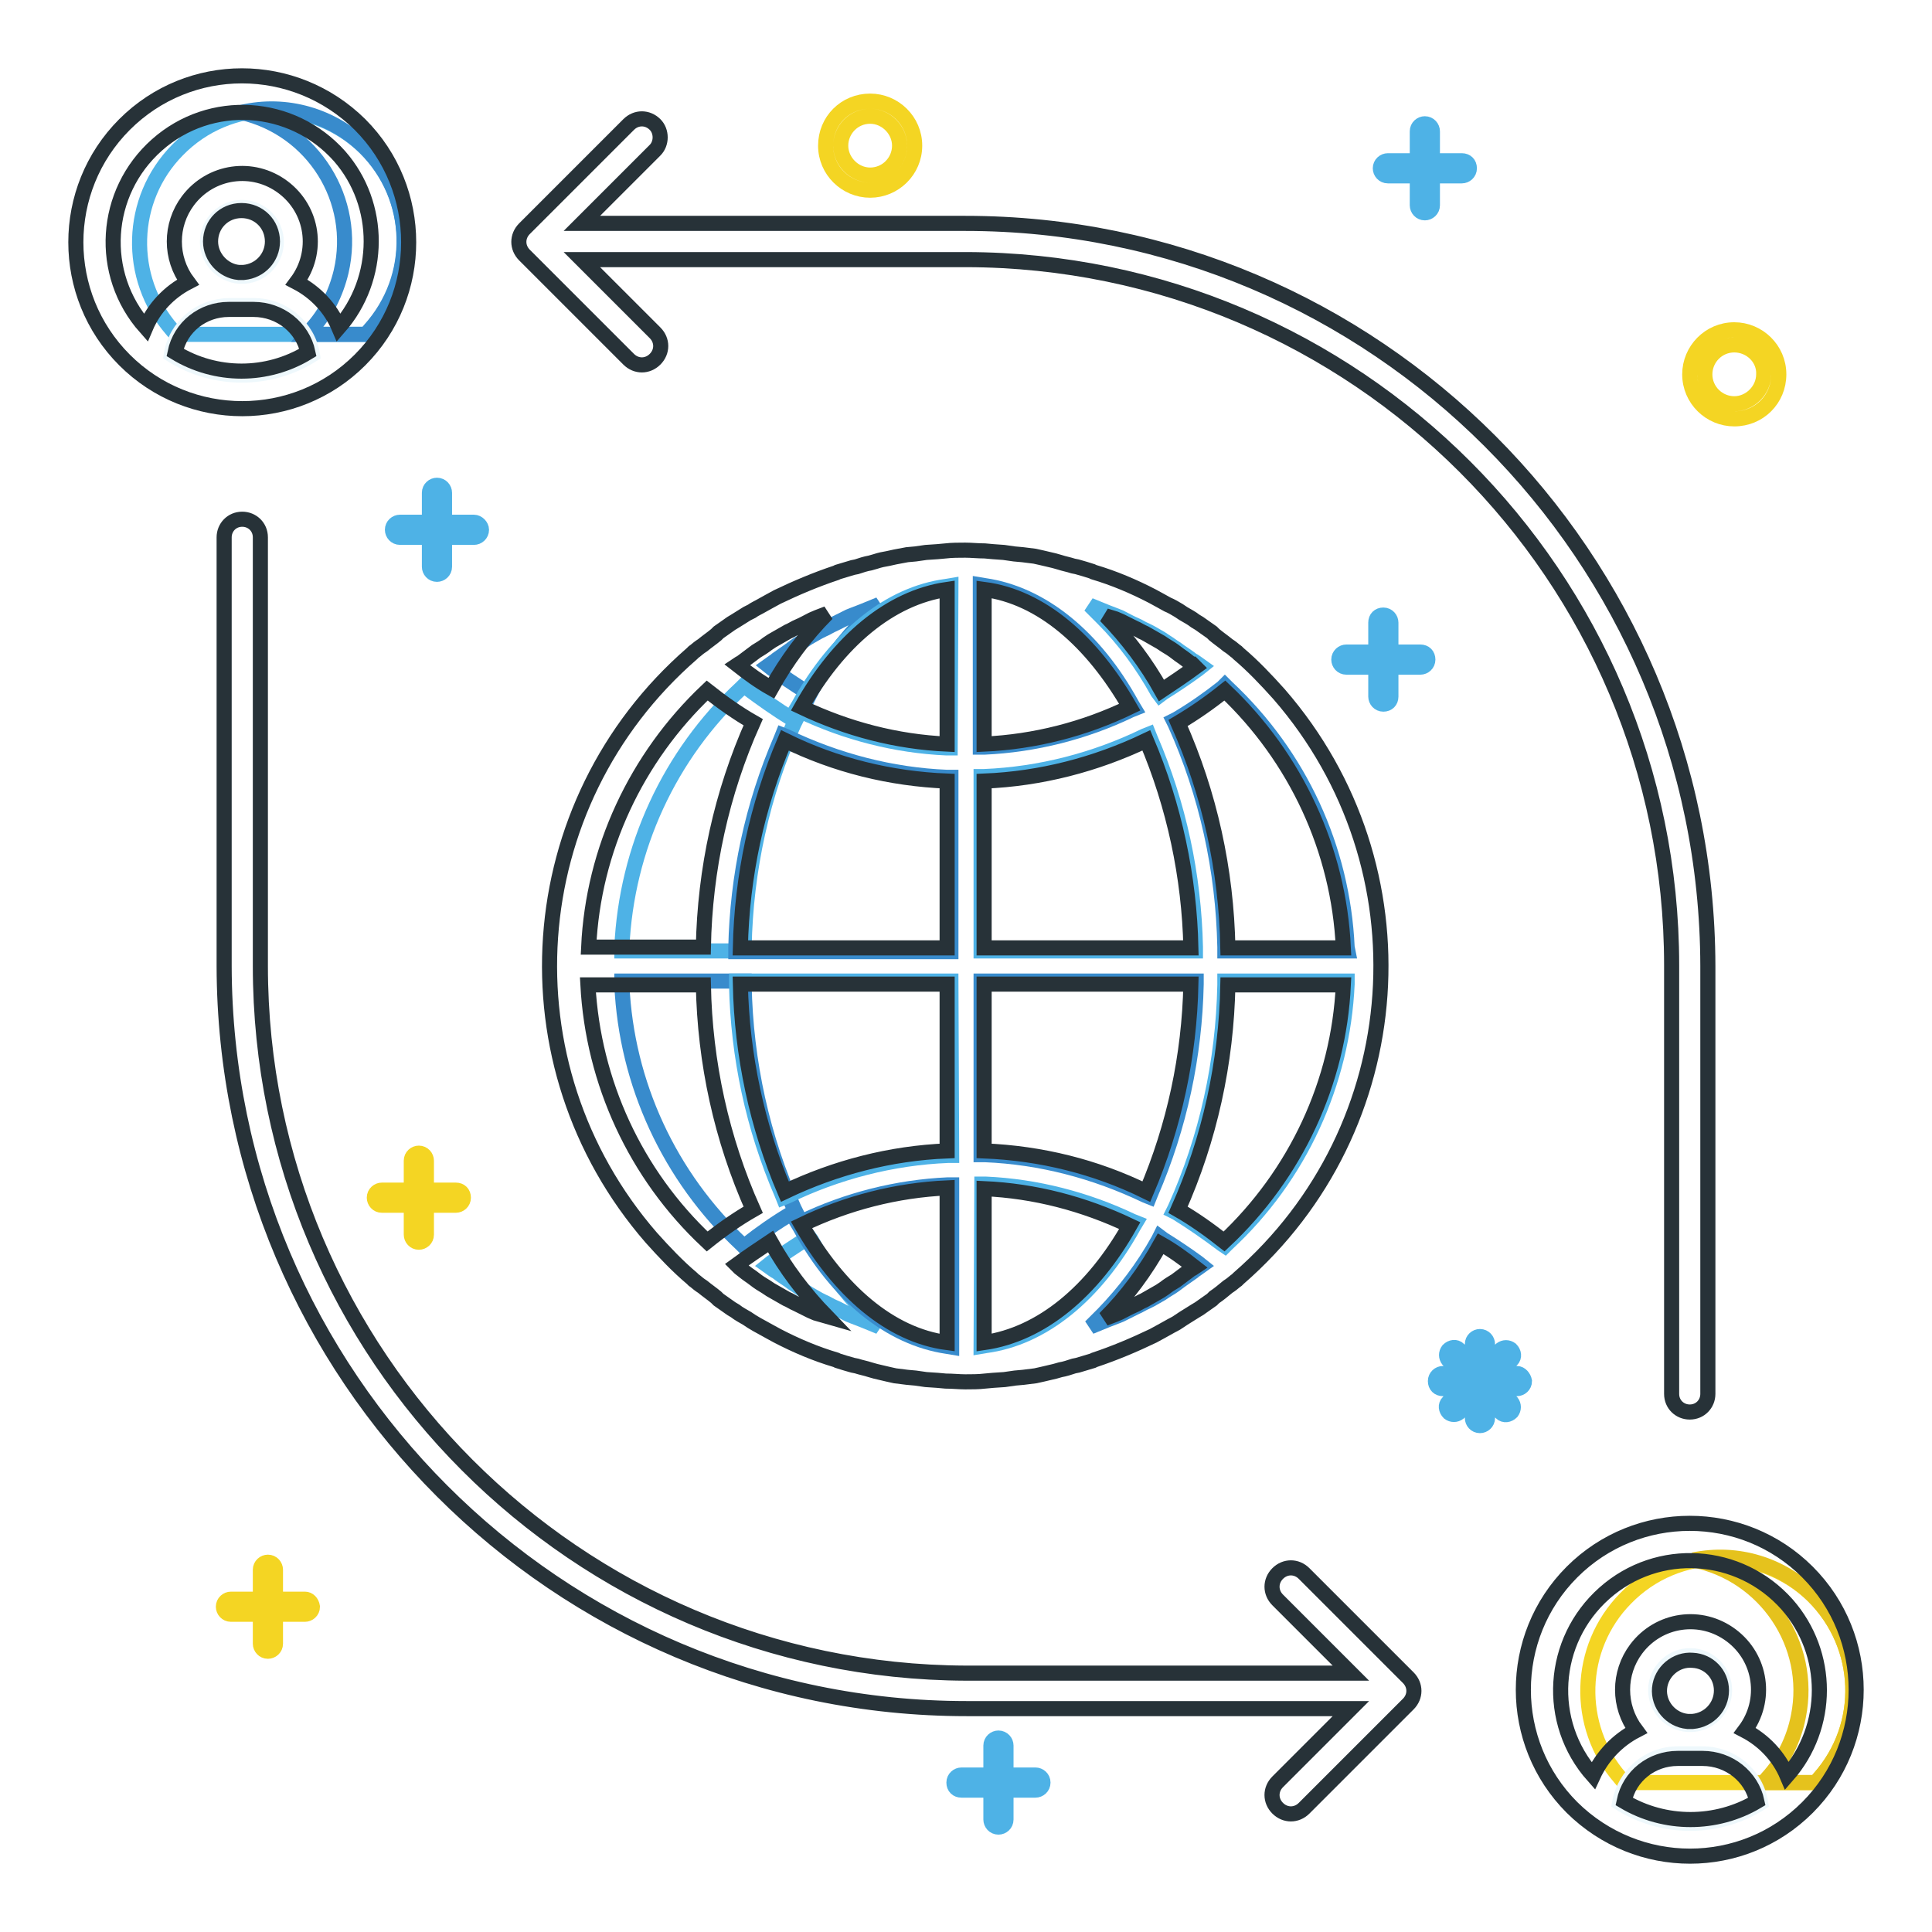
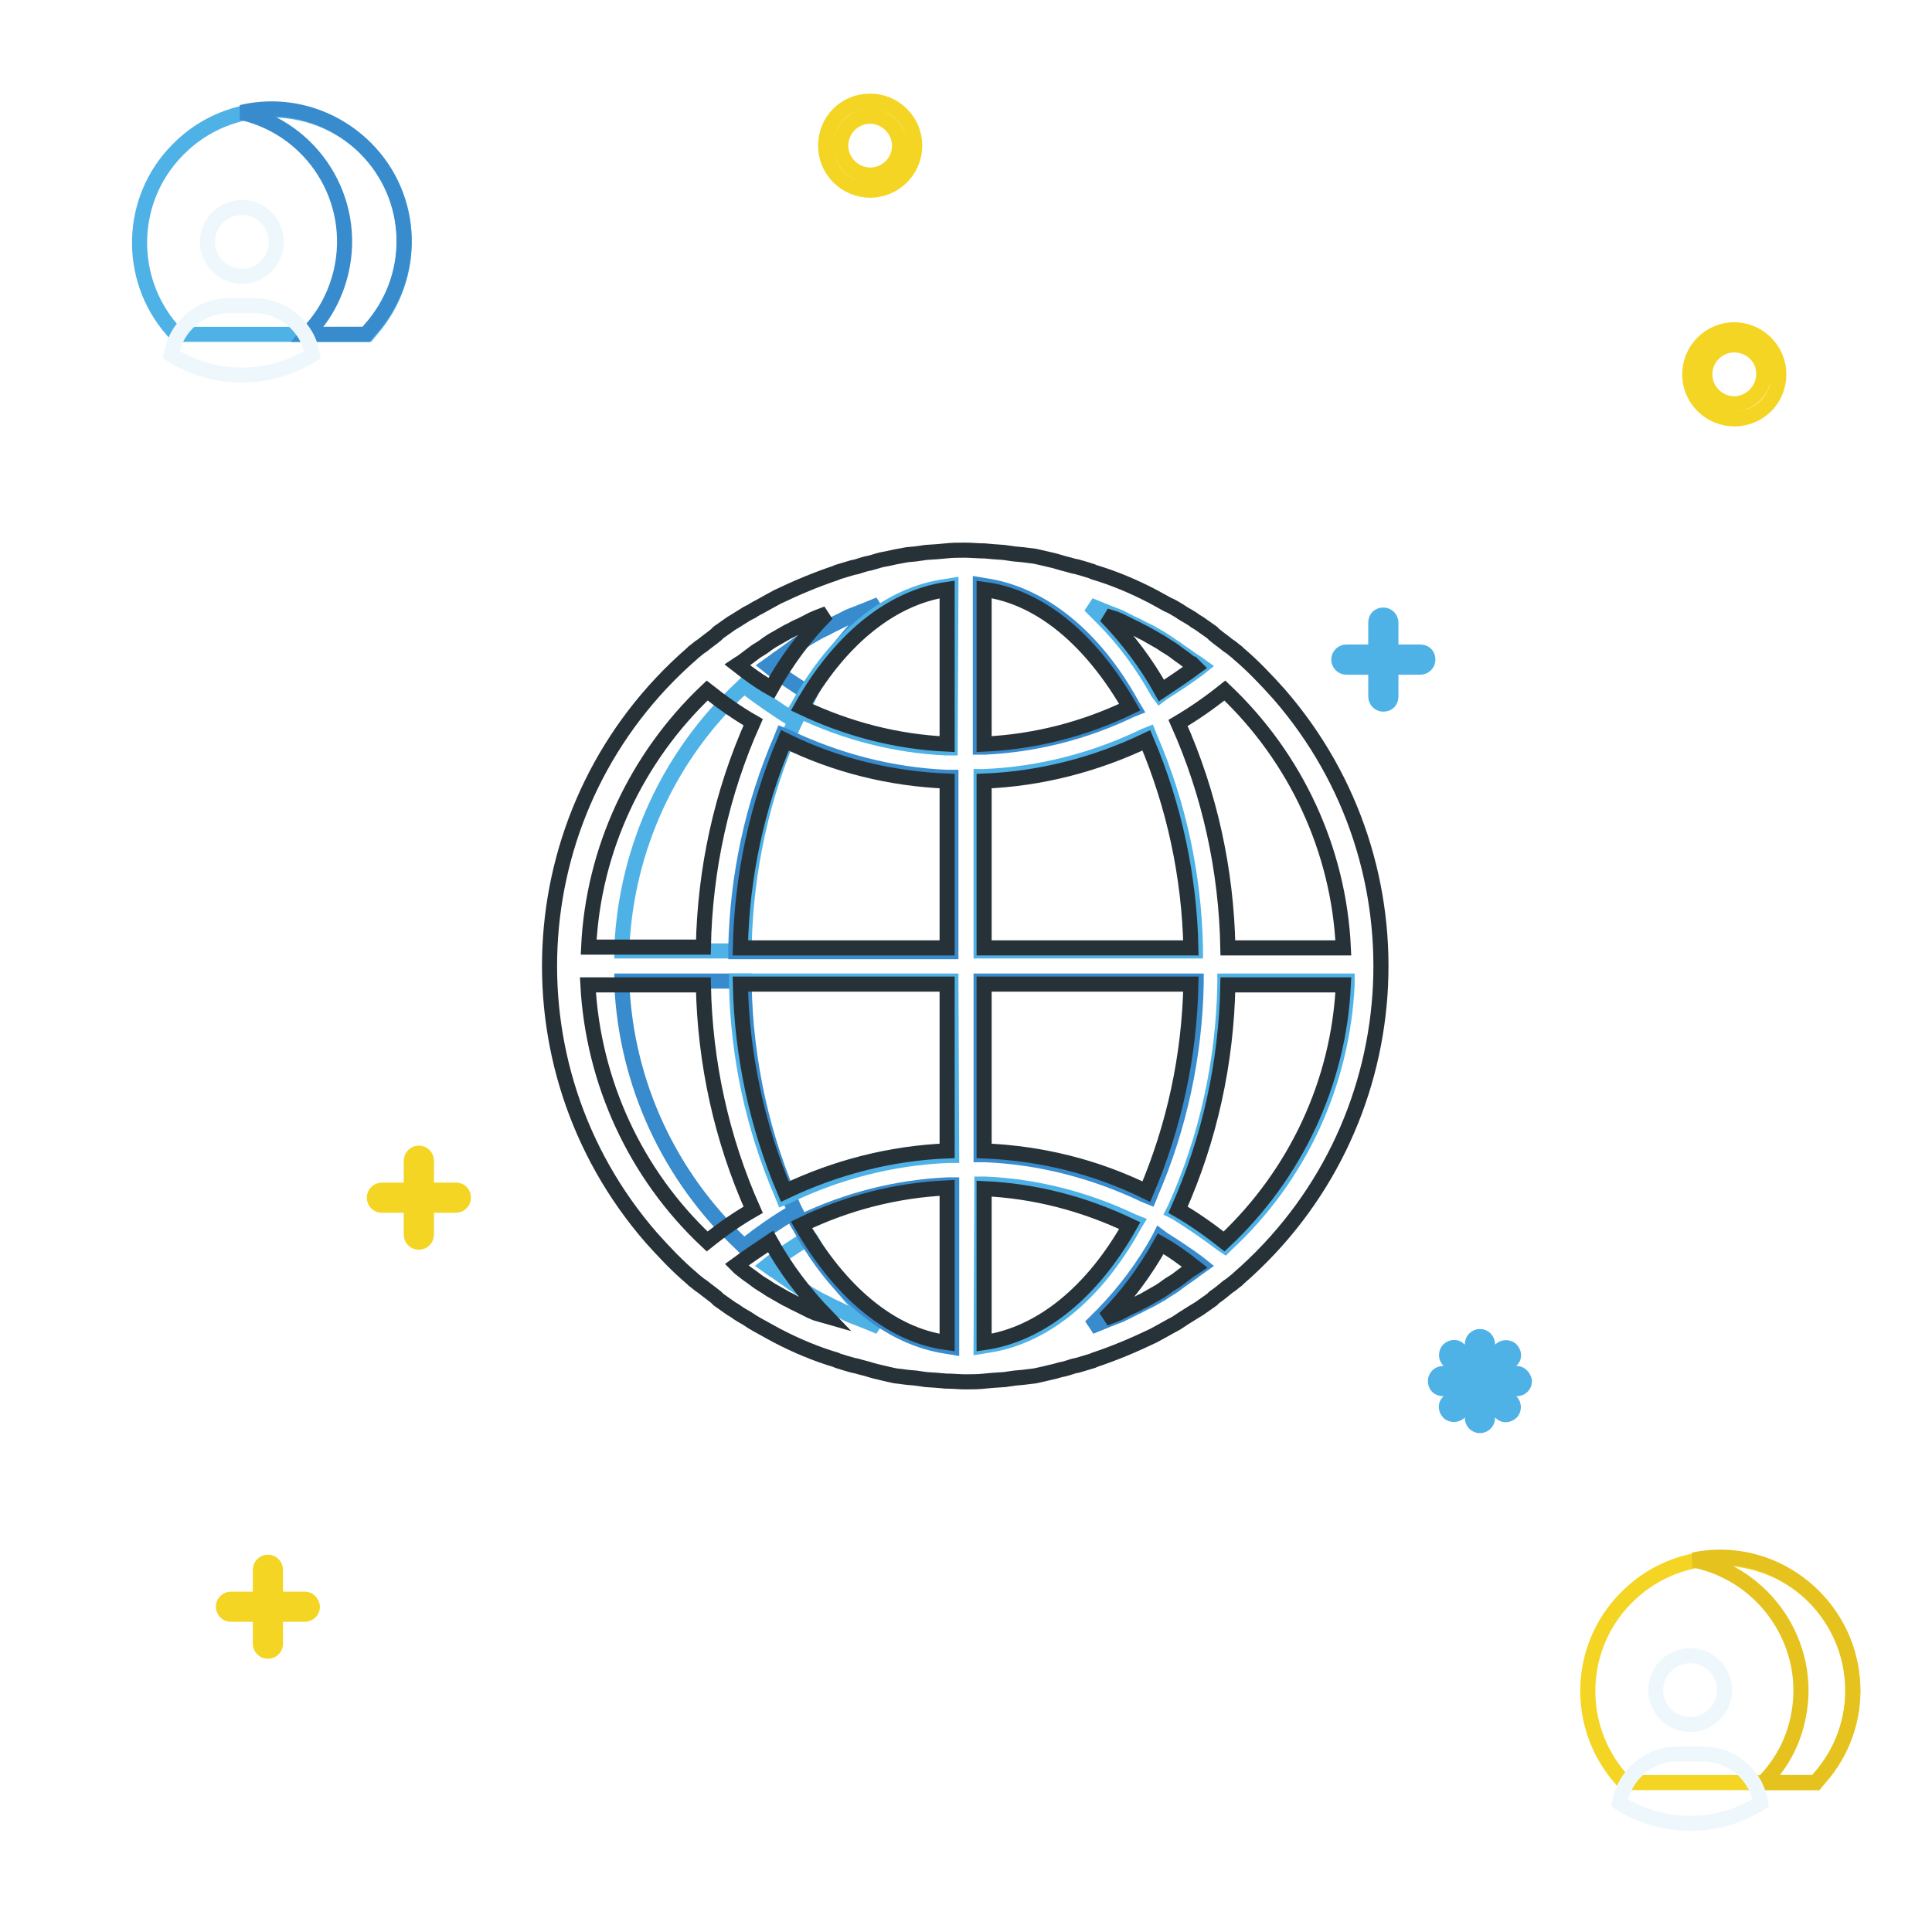
<svg xmlns="http://www.w3.org/2000/svg" version="1.1" x="0px" y="0px" viewBox="0 0 256 256" enable-background="new 0 0 256 256" xml:space="preserve">
  <g>
-     <path stroke-width="2" fill-opacity="0" stroke="#f4d523" d="M240.3,211.5c-7-6.8-18.1-6.7-24.9,0.3c-6.4,6.5-6.7,16.9-0.7,23.8l0.5,0.6h25.4l0.5-0.6 C247.3,228.6,246.9,218.1,240.3,211.5L240.3,211.5z" />
+     <path stroke-width="2" fill-opacity="0" stroke="#f4d523" d="M240.3,211.5c-7-6.8-18.1-6.7-24.9,0.3c-6.4,6.5-6.7,16.9-0.7,23.8l0.5,0.6h25.4l0.5-0.6 C247.3,228.6,246.9,218.1,240.3,211.5z" />
    <path stroke-width="2" fill-opacity="0" stroke="#e5c21d" d="M240.3,211.5c-4.2-4.2-10.1-6-15.9-4.8c9.5,1.9,15.8,11.2,13.9,20.7c-0.6,3.1-2,5.9-4.1,8.2l-0.5,0.6h6.9 l0.5-0.6C247.3,228.6,246.9,218.1,240.3,211.5z" />
    <path stroke-width="2" fill-opacity="0" stroke="#4eb2e6" d="M48.4,19.6c-7-6.8-18.1-6.7-24.9,0.3c-6.4,6.5-6.7,16.9-0.7,23.8l0.5,0.6h25.4l0.5-0.6 C55.3,36.7,55,26.1,48.4,19.6z" />
    <path stroke-width="2" fill-opacity="0" stroke="#388bcc" d="M48.4,19.6c-4.3-4.3-10.5-6.1-16.4-4.7c9.5,2.2,15.4,11.6,13.2,21.1c-0.7,2.9-2,5.5-4,7.7l-0.5,0.6h7.8 l0.5-0.6C55.3,36.7,55,26.2,48.4,19.6z" />
    <path stroke-width="2" fill-opacity="0" stroke="#4eb2e6" d="M82.4,126h16.2v-0.5c0.2-10.2,2.4-20.3,6.6-29.6l0.2-0.4l-0.4-0.2c-2.1-1.3-4.1-2.7-6.1-4.2l-0.3-0.3 l-0.3,0.3c-9.6,8.9-15.3,21.3-15.9,34.4L82.4,126z" />
    <path stroke-width="2" fill-opacity="0" stroke="#388bcc" d="M114.8,81.8l1.7-1.7l-2.2,0.9l-1.3,0.5l-0.5,0.2l-0.2,0.1c-0.6,0.3-1.2,0.6-1.8,0.9 c-0.5,0.2-0.9,0.5-1.4,0.7l-0.4,0.2l-0.2,0.1c-0.5,0.3-0.9,0.5-1.4,0.8l-0.6,0.4c-0.5,0.3-1,0.6-1.5,1l-0.4,0.3 c-0.6,0.4-1.1,0.8-1.7,1.2l-0.1,0.1l-0.3,0.2l-0.7,0.5l0.5,0.4c1.5,1.1,3,2.1,4.6,3.1l0.4,0.3l0.2-0.4 C109.4,88,111.9,84.7,114.8,81.8z" />
    <path stroke-width="2" fill-opacity="0" stroke="#4eb2e6" d="M162.3,165.1l0.3-0.3c9.6-8.9,15.3-21.3,15.9-34.4V130h-16.2v0.5c-0.2,10.2-2.4,20.3-6.6,29.6l-0.2,0.4 l0.4,0.2c2.1,1.3,4.1,2.7,6.1,4.2L162.3,165.1z M107.2,163.9l-0.4,0.3c-1.6,1-3.1,2-4.6,3.1l-0.5,0.4l0.7,0.5l0.3,0.2l0.2,0.1 c0.5,0.4,1.1,0.8,1.7,1.2l0.4,0.3c0.5,0.3,1,0.7,1.5,1l0.6,0.4c0.5,0.3,0.9,0.5,1.4,0.8l0.2,0.1l0.4,0.2c0.5,0.2,0.9,0.5,1.4,0.7 c0.5,0.2,1.2,0.6,1.8,0.9l0.2,0.1l0.5,0.2l1.3,0.5l2.2,0.9l-1.7-1.7c-2.9-2.9-5.3-6.2-7.3-9.8L107.2,163.9z" />
    <path stroke-width="2" fill-opacity="0" stroke="#388bcc" d="M82.4,130.5c0.6,13.1,6.3,25.4,15.9,34.4l0.3,0.3l0.3-0.3c1.9-1.5,3.9-2.9,6.1-4.2l0.4-0.2l-0.2-0.4 c-4.2-9.3-6.4-19.4-6.6-29.6V130H82.4L82.4,130.5z" />
    <path stroke-width="2" fill-opacity="0" stroke="#eef8fc" d="M224.3,228.5c2.5-0.2,4.4-2.4,4.2-4.9c-0.2-2.5-2.4-4.4-4.9-4.2c-2.5,0.2-4.4,2.4-4.2,4.9 c0.2,2.3,2,4,4.2,4.2H224.3z M214.6,238.9c5.7,3.6,13,3.6,18.7,0c-0.6-3.8-3.9-6.5-7.7-6.5h-3.3 C218.5,232.4,215.3,235.1,214.6,238.9z" />
    <path stroke-width="2" fill-opacity="0" stroke="#388bcc" d="M130,153h0.5c7.4,0.3,14.6,2.2,21.3,5.4l0.5,0.2l0.2-0.5c3.8-8.8,5.8-18.2,6-27.7V130H130V153z  M125.5,178.4l0.6,0.1v-21.5h-0.5c-6.7,0.3-13.4,2-19.4,4.9l-0.5,0.2l0.3,0.5C111,171.7,118,177.3,125.5,178.4z" />
    <path stroke-width="2" fill-opacity="0" stroke="#4eb2e6" d="M130,126h28.4v-0.5c-0.2-9.5-2.2-18.9-6-27.7l-0.2-0.5l-0.5,0.2c-6.6,3.2-13.9,5.1-21.3,5.4H130L130,126z" />
    <path stroke-width="2" fill-opacity="0" stroke="#388bcc" d="M130.5,77.6l-0.6-0.1v21.5h0.5c6.7-0.3,13.4-2,19.4-4.9l0.5-0.2l-0.3-0.5C145,84.3,138,78.7,130.5,77.6z  M148,174.4l0.5-0.2l0.2-0.1c0.6-0.3,1.2-0.6,1.8-0.9c0.5-0.2,0.9-0.5,1.4-0.7l0.4-0.2l0.2-0.1c0.5-0.3,0.9-0.5,1.4-0.8l0.6-0.4 c0.5-0.3,1-0.6,1.5-1l0.4-0.3c0.6-0.4,1.1-0.8,1.7-1.2l0.1-0.1l0.3-0.2l0.7-0.5l-0.5-0.4c-1.5-1.1-3-2.1-4.6-3.1l-0.4-0.3l-0.2,0.4 c-2,3.6-4.5,6.9-7.3,9.8l-1.7,1.7l2.2-0.9L148,174.4z" />
    <path stroke-width="2" fill-opacity="0" stroke="#4eb2e6" d="M130,178.4l0.6-0.1c7.5-1,14.5-6.6,19.6-15.8l0.3-0.5l-0.5-0.2c-6.1-2.9-12.7-4.6-19.4-4.9h-0.5L130,178.4z  M126,130H97.6v0.5c0.2,9.5,2.2,18.9,6,27.7l0.2,0.5l0.5-0.2c6.6-3.2,13.9-5.1,21.3-5.4h0.5L126,130z" />
    <path stroke-width="2" fill-opacity="0" stroke="#388bcc" d="M126,103h-0.5c-7.4-0.3-14.6-2.2-21.3-5.4l-0.5-0.2l-0.2,0.5c-3.8,8.8-5.8,18.2-6,27.7v0.5H126V103z" />
    <path stroke-width="2" fill-opacity="0" stroke="#4eb2e6" d="M153.7,92.1l0.4-0.3c1.6-1,3.1-2,4.6-3.1l0.5-0.4l-0.7-0.5l-0.3-0.2l-0.2-0.1c-0.5-0.4-1.1-0.8-1.7-1.2 l-0.4-0.3c-0.5-0.3-1-0.7-1.5-1l-0.6-0.4c-0.5-0.3-0.9-0.5-1.4-0.8l-0.2-0.1l-0.4-0.2c-0.5-0.2-0.9-0.5-1.4-0.7 c-0.5-0.2-1.2-0.6-1.8-0.9l-0.2-0.1l-0.5-0.2l-1.3-0.5l-2.2-0.9l1.7,1.7c2.9,2.9,5.3,6.2,7.3,9.8L153.7,92.1z M126,77.6l-0.6,0.1 c-7.5,1-14.5,6.6-19.6,15.8l-0.3,0.5l0.5,0.2c6.1,2.9,12.7,4.6,19.4,4.9h0.5L126,77.6z" />
    <path stroke-width="2" fill-opacity="0" stroke="#eef8fc" d="M22.7,47c5.7,3.6,13,3.6,18.7,0c-0.6-3.7-3.9-6.5-7.7-6.5h-3.3C26.6,40.5,23.3,43.2,22.7,47L22.7,47z" />
-     <path stroke-width="2" fill-opacity="0" stroke="#388bcc" d="M178.5,125.5c-0.6-13.1-6.3-25.4-15.9-34.4l-0.3-0.3l-0.3,0.3c-1.9,1.5-3.9,2.9-6.1,4.2l-0.4,0.2l0.2,0.4 c4.2,9.3,6.4,19.4,6.6,29.6v0.5h16.3L178.5,125.5z" />
    <path stroke-width="2" fill-opacity="0" stroke="#eef8fc" d="M32.4,36.6c2.5-0.2,4.4-2.4,4.2-4.9c-0.2-2.5-2.4-4.4-4.9-4.2c-2.5,0.2-4.4,2.4-4.2,4.9 c0.2,2.3,2,4,4.2,4.2H32.4z" />
-     <path stroke-width="2" fill-opacity="0" stroke="#273238" d="M16.5,16.5c-8.6,8.6-8.6,22.6,0,31.2c8.6,8.6,22.6,8.6,31.2,0c8.6-8.6,8.6-22.6,0-31.2 C39,7.9,25.1,7.9,16.5,16.5z M23.2,46.7c0.7-3.4,3.7-5.7,7.1-5.7h3.3c3.5,0,6.5,2.4,7.2,5.7C35.4,50,28.6,50,23.2,46.7z M27.9,32 c0-2.3,1.8-4.1,4.1-4.1c2.3,0,4.1,1.8,4.1,4.1c0,2.1-1.6,3.9-3.8,4.1h-0.7C29.6,35.9,27.9,34.1,27.9,32L27.9,32z M44.9,43.4 c-1.1-2.6-3.1-4.7-5.6-6c3-4,2.2-9.6-1.8-12.6c-4-3-9.6-2.2-12.6,1.8c-2.4,3.2-2.4,7.6,0,10.8c-2.5,1.3-4.5,3.4-5.6,6 c-6.3-7.1-5.6-17.9,1.5-24.2c7.1-6.3,17.9-5.6,24.2,1.5C50.6,27.1,50.6,36.9,44.9,43.4z M239.5,239.5c8.6-8.6,8.6-22.6,0-31.2 c-8.6-8.6-22.6-8.6-31.2,0c-8.6,8.6-8.6,22.6,0,31.2C217,248.1,230.9,248.1,239.5,239.5z M211.1,235.3c-6.3-7.1-5.6-17.9,1.5-24.2 s17.9-5.6,24.2,1.5c5.7,6.5,5.7,16.2,0,22.7c-1.1-2.6-3.1-4.7-5.6-6c3-4,2.2-9.6-1.8-12.6c-4-3-9.6-2.2-12.6,1.8 c-2.4,3.2-2.4,7.6,0,10.8C214.3,230.6,212.3,232.7,211.1,235.3L211.1,235.3z M228.1,224c0,2.1-1.6,3.9-3.8,4.1h-0.7 c-2.2-0.2-3.9-2.2-3.7-4.4c0.2-2.2,2.2-3.9,4.4-3.7C226.4,220.1,228.1,221.8,228.1,224L228.1,224z M215.2,238.7 c0.7-3.4,3.7-5.7,7.1-5.7h3.3c3.5,0,6.5,2.4,7.2,5.7C227.4,241.9,220.6,241.9,215.2,238.7z M34.5,128V71.2c0-1.4-1.1-2.4-2.4-2.4 c-1.4,0-2.4,1.1-2.4,2.4V128c0.1,54.3,44.1,98.4,98.4,98.4h50.9l-9.7,9.7c-1,1-1,2.5,0,3.5c1,1,2.5,1,3.5,0l13.8-13.8 c1-1,1-2.5,0-3.5c0,0,0,0,0,0l-13.8-13.8c-1-1-2.5-1-3.5,0c-1,1-1,2.5,0,3.5l9.7,9.7H128C76.4,221.5,34.5,179.6,34.5,128z" />
    <path stroke-width="2" fill-opacity="0" stroke="#273238" d="M163.9,86.4c-0.3-0.2-0.6-0.5-0.9-0.7l-0.3-0.2c-0.6-0.5-1.2-0.9-1.8-1.4l-0.3-0.3 c-0.6-0.4-1.1-0.8-1.7-1.2l-0.5-0.3c-0.5-0.4-1.1-0.7-1.6-1l-0.6-0.4c-0.5-0.3-1-0.6-1.5-0.8l-0.9-0.5l-1.1-0.6 c-2.5-1.3-5.1-2.4-7.8-3.2l-0.2-0.1c-0.6-0.2-1.3-0.4-2-0.6l-0.5-0.1c-0.6-0.2-1.2-0.3-1.8-0.5l-0.7-0.2l-1.7-0.4l-0.9-0.2 l-1.6-0.2l-1.1-0.1l-1.4-0.2l-1.4-0.1l-1.1-0.1c-0.9,0-1.8-0.1-2.6-0.1s-1.8,0-2.6,0.1l-1.1,0.1l-1.5,0.1l-1.4,0.2l-1.1,0.1 l-1.6,0.3l-0.9,0.2c-0.6,0.1-1.1,0.2-1.7,0.4l-0.7,0.2c-0.6,0.1-1.2,0.3-1.8,0.5l-0.5,0.1c-0.7,0.2-1.3,0.4-2,0.6l-0.2,0.1 c-2.7,0.9-5.3,2-7.8,3.2l-1.1,0.6l-0.9,0.5c-0.5,0.3-1,0.5-1.4,0.8L99,81.3c-0.5,0.3-1.1,0.7-1.6,1l-0.5,0.3 c-0.6,0.4-1.1,0.8-1.7,1.2l-0.3,0.3c-0.6,0.5-1.2,0.9-1.8,1.4l-0.3,0.2c-0.3,0.2-0.6,0.5-0.9,0.7c-0.1,0.1-0.1,0.1-0.2,0.2 c-22.9,19.9-25.3,54.5-5.4,77.4c1.7,1.9,3.5,3.8,5.4,5.4c0.1,0.1,0.1,0.1,0.2,0.2c0.3,0.2,0.6,0.5,0.9,0.7l0.3,0.2 c0.6,0.5,1.2,0.9,1.8,1.4l0.3,0.3c0.6,0.4,1.1,0.8,1.7,1.2l0.5,0.3c0.5,0.4,1.1,0.7,1.6,1l0.6,0.4c0.5,0.3,1,0.6,1.4,0.8l0.9,0.5 l1.1,0.6c2.5,1.3,5.1,2.4,7.8,3.2l0.2,0.1c0.6,0.2,1.3,0.4,2,0.6l0.5,0.1c0.6,0.2,1.2,0.3,1.8,0.5l0.7,0.2l1.7,0.4l0.9,0.2l1.6,0.2 l1.1,0.1l1.4,0.2l1.5,0.1l1.1,0.1c0.9,0,1.8,0.1,2.6,0.1s1.8,0,2.6-0.1l1.1-0.1l1.5-0.1l1.4-0.2l1.1-0.1l1.6-0.2l0.9-0.2l1.7-0.4 l0.7-0.2c0.6-0.1,1.2-0.3,1.8-0.5l0.5-0.1c0.7-0.2,1.3-0.4,2-0.6l0.2-0.1c2.7-0.9,5.3-2,7.8-3.2l1.1-0.6l0.9-0.5 c0.5-0.3,1-0.5,1.4-0.8l0.6-0.4c0.5-0.3,1.1-0.7,1.6-1l0.5-0.3c0.6-0.4,1.1-0.8,1.7-1.2l0.3-0.3c0.6-0.4,1.2-0.9,1.8-1.4l0.3-0.2 c0.3-0.2,0.6-0.5,0.9-0.7c0.1-0.1,0.1-0.1,0.2-0.2c22.9-19.9,25.3-54.5,5.4-77.4c-1.7-1.9-3.5-3.8-5.4-5.4 C164,86.5,164,86.5,163.9,86.4L163.9,86.4z M98,87.9l0.2-0.1c0.5-0.4,1.1-0.8,1.6-1.2l0.4-0.3c0.5-0.3,1-0.6,1.5-1l0.6-0.4 c0.5-0.3,0.9-0.5,1.4-0.8l0.7-0.4c0.5-0.2,0.9-0.5,1.4-0.7c0.5-0.2,1.2-0.6,1.8-0.9l0.7-0.3l1.3-0.5c-2.9,2.9-5.4,6.3-7.4,9.9 c-1.6-0.9-3.1-2-4.5-3.1L98,87.9z M93.7,91.5c1.9,1.5,4,3,6.1,4.2c-4.2,9.4-6.4,19.5-6.6,29.8H78C78.6,112.6,84.3,100.4,93.7,91.5z  M93.7,164.5c-9.5-8.9-15.1-21.1-15.8-34h15.3c0.2,10.3,2.4,20.4,6.6,29.8C97.7,161.5,95.7,162.9,93.7,164.5z M108.1,174l-0.7-0.3 c-0.6-0.3-1.2-0.6-1.8-0.9c-0.5-0.2-0.9-0.5-1.4-0.7l-0.7-0.4c-0.5-0.3-0.9-0.5-1.4-0.8l-0.6-0.4c-0.5-0.3-1-0.6-1.5-1l-0.4-0.3 c-0.6-0.4-1.1-0.8-1.6-1.2L98,168l-0.4-0.4c1.5-1.1,3-2.1,4.5-3.1c2,3.6,4.5,6.9,7.4,9.9L108.1,174z M125.5,177.9 c-7.6-1-14.3-6.9-19.3-15.6c6-2.9,12.6-4.6,19.3-4.9V177.9z M125.5,152.5c-7.5,0.3-14.8,2.2-21.5,5.4c-3.7-8.7-5.7-18.1-5.9-27.5 h27.4L125.5,152.5z M125.5,125.6H98.1c0.2-9.5,2.2-18.8,5.9-27.5c6.7,3.3,14,5.1,21.5,5.4L125.5,125.6z M125.5,98.6 c-6.7-0.3-13.2-2-19.3-4.9c4.9-8.7,11.7-14.5,19.3-15.6V98.6z M147.8,82l0.7,0.3c0.6,0.3,1.2,0.6,1.8,0.9c0.5,0.2,0.9,0.5,1.4,0.7 l0.7,0.4c0.5,0.3,0.9,0.5,1.4,0.8l0.6,0.4c0.5,0.3,1,0.6,1.5,1l0.4,0.3c0.6,0.4,1.1,0.8,1.6,1.2L158,88l0.4,0.4 c-1.5,1.1-3,2.1-4.5,3.1c-2-3.6-4.5-6.9-7.4-9.9L147.8,82z M130.4,78.1c7.6,1,14.3,6.9,19.3,15.6c-6,2.9-12.6,4.6-19.3,4.9V78.1z  M130.4,103.5c7.5-0.3,14.8-2.2,21.5-5.4c3.7,8.7,5.7,18.1,5.9,27.5h-27.4L130.4,103.5z M130.4,130.4h27.4 c-0.2,9.5-2.2,18.8-5.9,27.5c-6.7-3.3-14-5.1-21.5-5.4L130.4,130.4z M130.4,177.9v-20.4c6.7,0.3,13.2,2,19.3,4.9 C144.8,171.1,138,176.8,130.4,177.9L130.4,177.9z M158,168.1l-0.2,0.1c-0.5,0.4-1.1,0.8-1.6,1.2l-0.4,0.3c-0.5,0.3-1,0.6-1.5,1 l-0.6,0.4c-0.5,0.3-0.9,0.5-1.4,0.8l-0.7,0.4c-0.5,0.2-0.9,0.5-1.4,0.7c-0.5,0.2-1.2,0.6-1.8,0.9l-0.7,0.3l-1.3,0.5 c2.9-2.9,5.4-6.3,7.4-9.9c1.6,0.9,3.1,2,4.5,3.1L158,168.1z M162.2,164.5c-1.9-1.5-4-3-6.1-4.2c4.2-9.4,6.4-19.5,6.6-29.8H178 C177.4,143.4,171.7,155.6,162.2,164.5L162.2,164.5z M178,125.6h-15.3c-0.2-10.3-2.4-20.4-6.6-29.8c2.2-1.3,4.2-2.7,6.2-4.3 C171.7,100.4,177.4,112.6,178,125.6L178,125.6z" />
-     <path stroke-width="2" fill-opacity="0" stroke="#273238" d="M86.8,16.5c-1-1-2.5-1-3.5,0c0,0,0,0,0,0L69.5,30.3c-1,1-1,2.5,0,3.5c0,0,0,0,0,0l13.8,13.8 c1,1,2.5,1,3.5,0c1-1,1-2.5,0-3.5l-9.7-9.7H128c51.6,0.1,93.5,41.9,93.5,93.5v56.8c0,1.4,1.1,2.4,2.4,2.4c1.4,0,2.4-1.1,2.4-2.4 V128c-0.1-54.3-44.1-98.4-98.4-98.4H77.1l9.7-9.7C87.7,19,87.7,17.4,86.8,16.5C86.8,16.5,86.8,16.5,86.8,16.5z" />
    <path stroke-width="2" fill-opacity="0" stroke="#4eb2e6" d="M188.2,86.4h-3.9v-3.9c0-0.5-0.4-1-1-1s-1,0.4-1,1v3.9h-3.9c-0.5,0-1,0.4-1,1c0,0.5,0.4,1,1,1h3.9v3.9 c0,0.5,0.4,1,1,1s1-0.4,1-1v-3.9h3.9c0.5,0,1-0.4,1-1C189.2,86.8,188.8,86.4,188.2,86.4z" />
    <path stroke-width="2" fill-opacity="0" stroke="#f4d523" d="M60.4,157.7h-3.9v-3.9c0-0.5-0.4-1-1-1c-0.5,0-1,0.4-1,1v3.9h-3.9c-0.5,0-1,0.4-1,1c0,0.5,0.4,1,1,1h3.9 v3.9c0,0.5,0.4,1,1,1c0.5,0,1-0.4,1-1v-3.9h3.9c0.5,0,1-0.4,1-1C61.4,158.1,61,157.7,60.4,157.7z" />
-     <path stroke-width="2" fill-opacity="0" stroke="#4eb2e6" d="M193.7,21.3h-3.9v-3.9c0-0.5-0.4-1-1-1c-0.5,0-1,0.4-1,1v3.9h-3.9c-0.5,0-1,0.4-1,1c0,0.5,0.4,1,1,1h3.9 v3.9c0,0.5,0.4,1,1,1c0.5,0,1-0.4,1-1v-3.9h3.9c0.5,0,1-0.4,1-1C194.7,21.7,194.3,21.3,193.7,21.3z M62.8,69.2h-3.9v-3.9 c0-0.5-0.4-1-1-1c-0.5,0-1,0.4-1,1v3.9H53c-0.5,0-1,0.4-1,1c0,0.5,0.4,1,1,1h3.9v3.9c0,0.5,0.4,1,1,1c0.5,0,1-0.4,1-1v-3.9h3.9 c0.5,0,1-0.4,1-1C63.8,69.7,63.3,69.2,62.8,69.2z" />
    <path stroke-width="2" fill-opacity="0" stroke="#f4d523" d="M40.4,211.9h-3.9v-3.9c0-0.5-0.4-1-1-1c-0.5,0-1,0.4-1,1v3.9h-3.9c-0.5,0-1,0.4-1,1c0,0.5,0.4,1,1,1h3.9 v3.9c0,0.5,0.4,1,1,1c0.5,0,1-0.4,1-1v-3.9h3.9c0.5,0,1-0.4,1-1C41.3,212.3,40.9,211.9,40.4,211.9z" />
-     <path stroke-width="2" fill-opacity="0" stroke="#4eb2e6" d="M137.2,235.2h-3.9v-3.9c0-0.5-0.4-1-1-1c-0.5,0-1,0.4-1,1v3.9h-3.9c-0.5,0-1,0.4-1,1s0.4,1,1,1h3.9v3.9 c0,0.5,0.4,1,1,1c0.5,0,1-0.4,1-1v-3.9h3.9c0.5,0,1-0.4,1-1S137.7,235.2,137.2,235.2z" />
    <path stroke-width="2" fill-opacity="0" stroke="#f4d523" d="M229.8,55.5c-3.2,0-5.9-2.6-5.9-5.9c0-3.2,2.6-5.9,5.9-5.9c3.2,0,5.9,2.6,5.9,5.9 C235.7,52.9,233.1,55.5,229.8,55.5z M229.8,45.7c-2.2,0-3.9,1.8-3.9,3.9c0,2.2,1.8,3.9,3.9,3.9s3.9-1.8,3.9-3.9 C233.8,47.5,232,45.7,229.8,45.7z M115.3,25.2c-3.2,0-5.9-2.6-5.9-5.9s2.6-5.9,5.9-5.9c3.2,0,5.9,2.6,5.9,5.9 S118.5,25.2,115.3,25.2z M115.3,15.4c-2.2,0-3.9,1.8-3.9,3.9s1.8,3.9,3.9,3.9c2.2,0,3.9-1.8,3.9-3.9S117.4,15.4,115.3,15.4z" />
    <path stroke-width="2" fill-opacity="0" stroke="#4eb2e6" d="M201,182h-2.5l1.8-1.8c0.4-0.4,0.3-1-0.1-1.4c-0.4-0.3-0.9-0.3-1.3,0l-1.8,1.8v-2.5c0-0.5-0.4-1-1-1 c-0.5,0-1,0.4-1,1v2.5l-1.8-1.8c-0.4-0.4-1-0.3-1.4,0.1c-0.3,0.4-0.3,0.9,0,1.3l1.8,1.8h-2.5c-0.5,0-1,0.4-1,1s0.4,1,1,1h2.5 l-1.8,1.8c-0.4,0.4-0.3,1,0.1,1.4c0.4,0.3,0.9,0.3,1.3,0l1.8-1.8v2.5c0,0.5,0.4,1,1,1c0.5,0,1-0.4,1-1v-2.5l1.8,1.8 c0.4,0.4,1,0.3,1.4-0.1c0.3-0.4,0.3-0.9,0-1.3l-1.8-1.8h2.5c0.5,0,1-0.4,1-1C201.9,182.5,201.5,182,201,182L201,182z" />
  </g>
</svg>